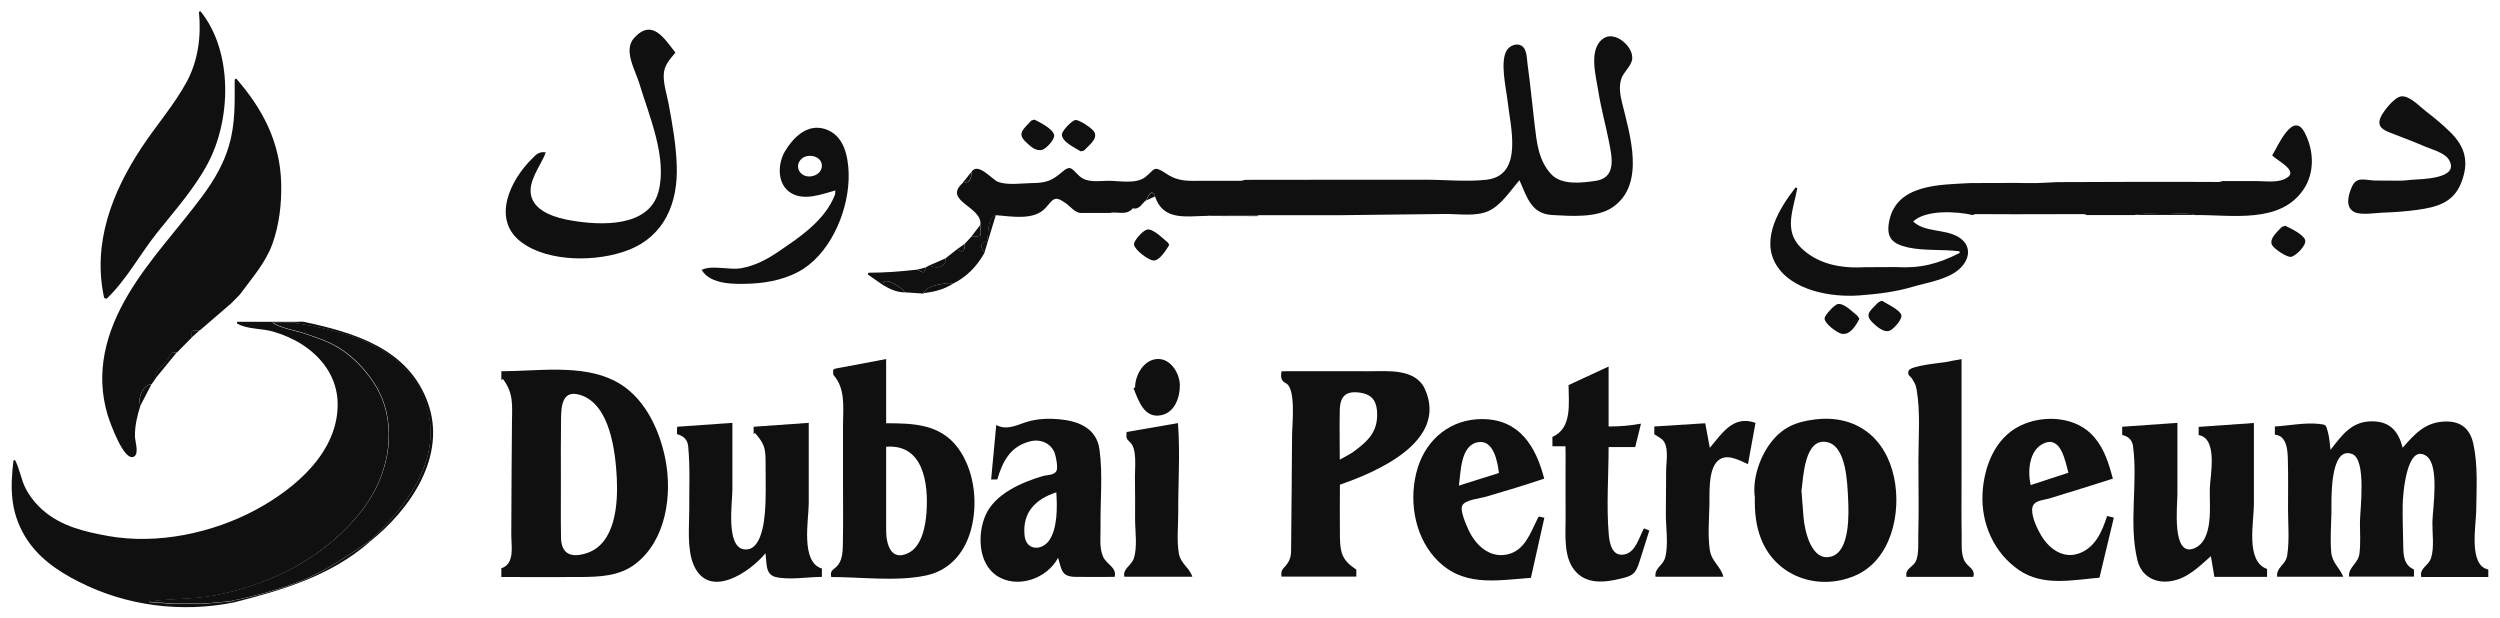
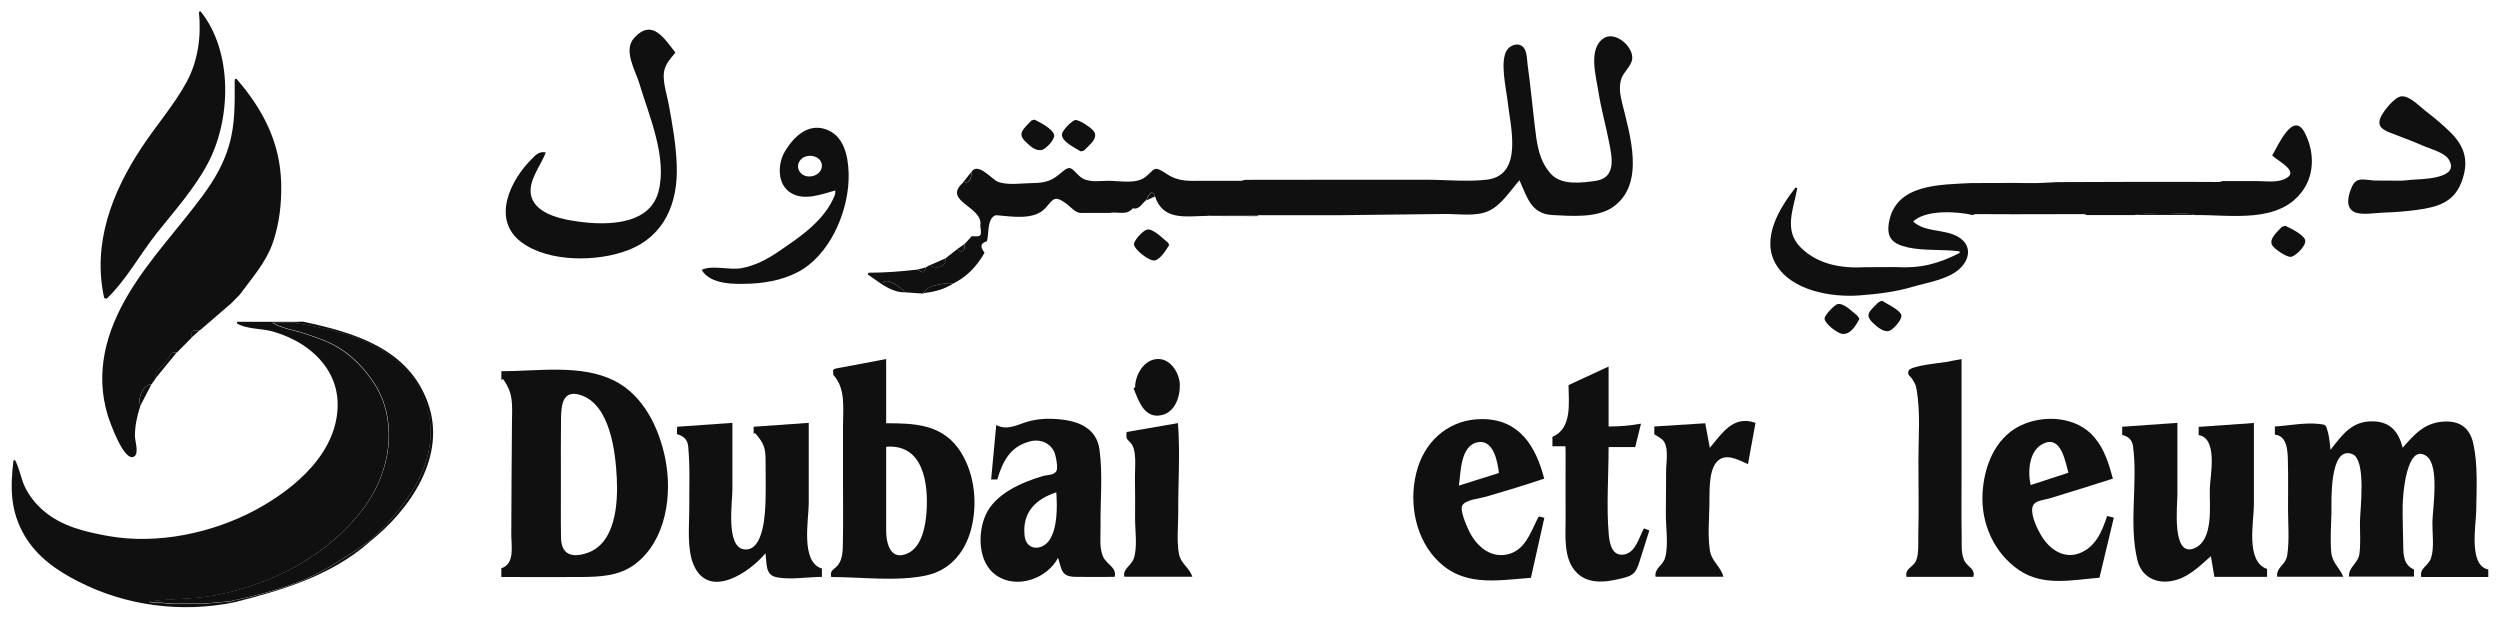
<svg xmlns="http://www.w3.org/2000/svg" width="186" height="46" viewBox="0 0 186 46" fill="none">
  <path d="M185.13 42.93C183.47 42.93 181.81 42.93 180.14 42.93C180 42.25 180.68 42.11 180.87 41.52C181.12 40.75 180.96 39.65 180.97 38.85C180.99 37.82 181.53 34.58 180.5 33.91C179.04 32.97 178.77 36.85 178.76 37.56C178.74 38.56 178.79 39.56 178.8 40.56C178.81 41.28 178.82 42.03 179.6 42.37C179.6 42.55 179.6 42.71 179.6 42.9C178 42.9 176.4 42.9 174.77 42.9C174.7 42.21 175.44 41.93 175.54 41.21C175.64 40.45 175.58 39.64 175.58 38.87C175.58 37.96 176.09 34.19 175 33.78C173.28 33.13 173.47 37.39 173.46 38.08C173.44 39.05 173.36 40.09 173.44 41.06C173.51 41.88 174.04 42.19 174.34 42.91C172.65 42.91 171.05 42.91 169.42 42.91C169.34 42.18 170.06 42.06 170.17 41.31C170.34 40.19 170.23 38.99 170.23 37.86C170.23 36.7 170.25 35.54 170.22 34.38C170.21 33.68 170.21 32.42 169.25 32.34C169.25 32.13 169.25 31.96 169.25 31.73C170.29 31.67 171.5 31.42 172.53 31.54C173.05 31.6 173.04 31.57 173.2 32.16C173.31 32.59 173.34 33.04 173.39 33.47C174.28 32.33 175 31.28 176.62 31.35C177.87 31.4 178.46 32.15 178.76 33.31C179.67 32.27 180.44 31.4 181.93 31.36C183.07 31.33 183.76 31.88 184.01 32.99C184.37 34.59 184.25 36.39 184.23 38.02C184.22 39.07 183.64 42.08 185.13 42.37C185.13 42.55 185.13 42.74 185.13 42.93Z" fill="#101010" />
  <path d="M68.89 19.89C68.97 19.84 69.06 19.79 69.14 19.74C69.25 19.78 69.36 19.84 69.48 19.86C70.02 19.97 70.36 19.71 70.37 19.2C70.65 18.98 70.92 18.76 71.2 18.55C71.61 18.88 71.83 18.61 71.78 18.14C71.95 17.95 72.12 17.76 72.3 17.57C73.01 17.62 73.04 17.59 72.94 16.86C72.93 16.82 72.94 16.78 72.94 16.74C73.13 15.37 70.12 14.97 71.62 13.62C72.12 13.61 72.28 13.4 72.28 12.79C72.73 12.03 73.81 13.34 74.21 13.51C74.9 13.81 76.06 13.63 76.8 13.62C77.81 13.61 78.25 13.46 78.99 12.82C79.68 12.22 79.73 12.57 80.31 13.1C80.89 13.63 81.74 13.45 82.47 13.45C83.28 13.45 84.51 13.71 85.2 13.18C85.93 12.63 85.77 12.25 86.77 12.92C87.71 13.55 88.44 13.45 89.57 13.45C90.49 13.45 91.4 13.46 92.32 13.45C92.42 13.45 92.53 13.4 92.63 13.38C95.67 13.38 98.7 13.38 101.74 13.37C103.17 13.37 104.6 13.37 106.04 13.37C107.53 13.37 109.13 13.54 110.61 13.37C113.39 13.04 112.36 9.35 112.16 7.49C112.06 6.58 111.57 4.54 112.12 3.72C112.34 3.4 112.83 3.18 113.2 3.4C113.64 3.67 113.59 4.42 113.66 4.86C113.87 6.34 114 7.83 114.18 9.31C114.34 10.63 114.46 11.92 115.4 12.95C116.17 13.79 117.64 13.61 118.69 13.46C120.26 13.24 119.95 11.76 119.71 10.55C119.46 9.28 119.11 8.04 118.91 6.76C118.75 5.68 118.12 3.57 119.36 2.82C120.18 2.33 121.49 3.43 121.44 4.34C121.41 4.9 120.8 5.33 120.63 5.85C120.43 6.46 120.54 7.04 120.68 7.64C121.25 9.97 122.46 13.72 119.98 15.42C118.8 16.23 116.88 16.07 115.52 16C113.92 15.92 113.63 14.71 113.05 13.41C112.38 14.17 111.71 15.25 110.77 15.69C109.83 16.13 108.52 15.91 107.51 15.92C104.93 15.95 102.35 15.98 99.77 16.01C98.87 16.01 97.96 16.01 97.06 16.01C95.91 16.01 94.76 16.01 93.6 16.01C92.44 16.01 91.28 16 90.11 16C90.03 16 89.96 16.04 89.88 16.06C88.27 16.07 86.53 16.47 85.93 14.6C85.69 14 85.44 14.53 85.27 14.9C84.95 15.13 84.8 15.61 84.28 15.5C83.8 16.07 83.13 15.72 82.56 15.84C81.87 15.84 81.19 15.84 80.5 15.84C80.04 15.91 79.65 15.37 79.32 15.14C78.45 14.51 78.38 14.8 77.79 15.47C76.93 16.42 75.27 16.1 74.1 16.01C73.4 16.22 73.6 17.46 73.42 17.95C72.94 18.12 72.9 18.3 73.25 18.81C72.64 19.86 71.96 20.57 70.88 21.12C70.76 21 70.08 21.12 69.85 21.17C69.3 21.3 68.98 21.38 68.65 21.84C68.21 21.81 67.77 21.78 67.33 21.75C67.16 21.46 65.69 20.41 65.68 21.2C65.31 20.94 64.94 20.68 64.56 20.42C64.58 20.38 64.6 20.33 64.62 20.29C65.84 20.29 67.01 20.2 68.23 20.06C68.39 20.13 68.54 20.24 68.7 20.26C68.75 20.26 68.83 20.02 68.89 19.89Z" fill="#101010" />
  <path d="M17.44 44.81C13.53 45.61 9.4 45.09 5.84 43.27C4.24 42.46 2.77 41.44 1.84 39.87C0.76 38.03 0.76 36.32 1 34.26C1.04 34.25 1.08 34.24 1.12 34.23C1.48 34.91 1.56 35.69 1.93 36.38C2.26 37 2.71 37.55 3.24 38C4.6 39.17 6.34 39.57 8.06 39.88C11.7 40.53 15.79 39.67 19.03 37.93C21.98 36.34 25.21 33.6 25.12 29.95C25.07 28.09 23.99 26.6 22.46 25.62C21.8 25.2 21.07 24.89 20.32 24.67C19.53 24.43 18.31 24.5 17.63 24.06C17.63 24.02 17.64 23.98 17.64 23.94C19.27 23.94 20.9 23.94 22.54 23.94C22.24 23.96 21.94 23.98 21.64 24C21.18 24 20.71 24 20.25 24C20.84 24.42 21.93 24.58 22.61 24.81C23.35 25.06 24.11 25.3 24.81 25.67C26.07 26.34 27.1 27.39 27.86 28.58C29.49 31.12 29.12 34.48 27.59 37C26 39.61 23.18 41.75 20.4 42.94C18.94 43.57 17.4 44.05 15.83 44.33C14.27 44.61 12.67 44.53 11.11 44.76C11.11 44.77 11.12 44.79 11.12 44.8C11.72 44.84 12.32 44.89 12.92 44.93C13.63 44.93 14.34 44.93 15.04 44.93C15.7 44.87 16.36 44.81 17.02 44.76C17.17 44.76 17.3 44.78 17.44 44.81Z" fill="#101010" />
  <path d="M10.45 30.17C10.21 30.91 10.03 31.68 10.04 32.46C10.04 32.81 10.35 33.7 10 33.95C9.26 34.48 8.18 31.43 8.01 30.88C7.06 27.72 7.88 24.71 9.52 21.94C11.07 19.31 13.26 17.02 15.07 14.57C15.93 13.4 16.63 12.22 17.04 10.82C17.52 9.18 17.46 7.61 17.46 5.92C17.5 5.89 17.53 5.87 17.57 5.84C19.54 8.09 20.85 10.59 20.92 13.64C20.96 15.15 20.78 16.71 20.27 18.14C19.76 19.56 18.72 20.72 17.84 21.92C17.63 22.14 17.41 22.35 17.2 22.57C16.43 23.24 15.65 23.9 14.88 24.57C14.25 24.57 14.25 24.57 14.25 25.13C13.89 25.49 13.53 25.85 13.17 26.22C12.55 26.18 12.7 26.49 12.41 26.86C11.97 27.42 11.55 27.43 11.55 28.2C11.46 28.33 11.36 28.47 11.27 28.6C10.69 28.55 10.18 29.67 10.45 30.17Z" fill="#101010" />
  <path d="M153.03 13.55C155.03 13.54 157.03 13.54 159.03 13.53C160.15 13.53 161.28 13.53 162.4 13.53C163.29 13.53 164.18 13.54 165.07 13.54C165.17 13.54 165.28 13.49 165.38 13.47C166.19 13.47 167.01 13.47 167.82 13.47C168.46 13.47 169.3 13.6 169.91 13.35C171.21 12.81 169.58 12.06 169.05 11.57C169.48 10.85 170.61 8.21 171.47 9.87C172.17 11.21 172.22 12.86 171.38 14.1C169.63 16.68 166.02 15.97 163.32 16C162.65 15.8 161.79 15.93 161.1 15.93C160.35 15.93 159.53 15.84 158.79 16C157.61 16 156.44 16 155.26 16C155.19 15.98 155.11 15.93 155.04 15.93C153.3 15.93 151.56 15.93 149.82 15.94C148.87 15.94 147.93 15.93 146.98 15.93C146.91 15.93 146.84 15.98 146.77 16C145.6 15.72 143.26 15.59 142.34 16.48C143.2 17.29 144.63 17.03 145.65 17.6C146.72 18.2 146.6 19.29 145.76 20.03C144.89 20.8 143.42 21.01 142.33 21.33C141.03 21.72 139.68 21.88 138.32 21.98C136.27 22.13 133.32 21.64 132.15 19.7C130.98 17.77 132.39 15.48 133.59 13.95C133.63 13.96 133.68 13.98 133.72 13.99C133.44 15.56 132.68 17.13 133.98 18.42C135.28 19.7 137.04 19.98 138.8 19.88C139.54 19.88 140.29 19.88 141.03 19.87C142.87 19.98 144.18 19.64 145.8 18.82C145.8 18.78 145.79 18.74 145.79 18.7C144.53 18.53 143.2 18.68 141.96 18.41C140.78 18.15 140.32 17.68 140.55 16.48C141.09 13.65 144.42 13.75 146.63 13.62C147.75 13.62 148.88 13.62 150 13.61C150.52 13.62 151.04 13.63 151.56 13.62C152.03 13.61 152.53 13.57 153.03 13.55Z" fill="#101010" />
  <path d="M37.3 42.93C37.3 42.69 37.3 42.49 37.3 42.28C38.32 41.95 38.04 40.63 38.04 39.8C38.05 38.37 38.05 36.95 38.06 35.52C38.07 34.17 38.08 32.82 38.09 31.47C38.1 30.14 38.23 29.28 37.42 28.2C37.38 28.22 37.34 28.25 37.3 28.27C37.3 28.07 37.3 27.87 37.3 27.62C39.97 27.62 43.23 27.08 45.7 28.32C47.88 29.41 49.04 31.85 49.5 34.14C50.03 36.8 49.57 40.19 47.28 41.95C46.07 42.88 44.59 42.92 43.13 42.93C41.32 42.94 39.51 42.93 37.7 42.93C37.58 42.93 37.44 42.93 37.3 42.93ZM41.73 35.51C41.74 37.01 41.71 38.5 41.74 40C41.76 41.23 42.5 41.53 43.66 41.15C45.82 40.44 45.98 37.43 45.89 35.56C45.79 33.65 45.41 30.13 43.22 29.4C41.83 28.94 41.75 30.18 41.74 31.22C41.72 32.64 41.73 34.07 41.73 35.51Z" fill="#101010" />
  <path d="M65.93 26.71C65.93 28.3 65.93 29.87 65.93 31.49C67.97 31.49 69.97 31.55 71.29 33.35C72.45 34.95 72.74 37.19 72.32 39.09C71.92 40.92 70.8 42.42 68.88 42.82C66.66 43.28 64.1 42.93 61.84 42.93C61.72 42.37 62.08 42.4 62.36 42.02C62.7 41.57 62.7 40.94 62.71 40.4C62.74 38.94 62.72 37.48 62.72 36.03C62.72 34.57 62.72 33.12 62.72 31.66C62.72 30.32 62.93 28.92 62 27.89C61.95 27.43 61.95 27.46 62.49 27.36C63.63 27.16 64.76 26.93 65.93 26.71ZM65.93 33.24C65.93 35.33 65.93 37.4 65.93 39.47C65.93 40.48 66.28 41.79 67.59 41.14C68.59 40.64 68.86 39.12 68.93 38.14C69.09 35.97 68.7 33.01 65.93 33.24Z" fill="#101010" />
-   <path d="M95.35 27.62C97.52 27.62 99.68 27.61 101.85 27.62C103.26 27.62 105.32 27.4 106.02 28.96C107.75 32.85 102.41 35.12 99.69 36.06C99.69 37.35 99.67 38.65 99.69 39.94C99.71 41.19 99.88 41.69 100.91 42.38C100.91 42.49 100.91 42.68 100.91 42.9C99.06 42.9 97.22 42.9 95.34 42.9C95.29 42.33 95.46 42.37 95.75 41.97C96.07 41.53 96.06 41.18 96.06 40.63C96.08 39.22 96.09 37.81 96.1 36.39C96.11 35.05 96.12 33.71 96.13 32.38C96.13 31.66 96.44 28.92 95.68 28.52C95.29 28.33 95.27 28.02 95.35 27.62ZM99.68 34.2C100.06 33.98 100.41 33.82 100.71 33.6C101.73 32.85 102.47 32.18 102.46 30.84C102.46 29.97 102.18 29.39 101.28 29.23C100.19 29.04 99.71 29.42 99.68 30.49C99.65 31.73 99.68 32.97 99.68 34.2Z" fill="#101010" />
-   <path d="M130.56 37.01C130.37 35.66 130.91 34.05 131.71 32.98C132.59 31.81 133.57 31.39 135.01 31.21C138.09 30.82 140.3 32.56 140.92 35.53C141.48 38.18 140.7 41.7 137.99 42.84C135.26 43.99 132.14 42.9 131.03 40.11C130.65 39.15 130.54 38.17 130.56 37.01ZM134.03 36.51C134.09 37.32 134.14 37.89 134.18 38.46C134.26 39.47 134.77 41.88 136.3 41.39C137.65 40.95 137.55 38.2 137.5 37.11C137.44 36 137.39 33.18 135.92 32.89C134.25 32.56 134.17 35.51 134.03 36.51Z" fill="#101010" />
  <path d="M157.89 32.36C157.89 32.16 157.89 31.97 157.89 31.75C159.25 31.66 160.6 31.56 162 31.46C162 33.23 162 34.99 162 36.76C162 37.59 161.56 41.47 163.24 40.8C164.73 40.2 164.37 37.58 164.41 36.35C164.44 35.38 165.03 32.61 163.58 32.37C163.58 32.16 163.58 31.97 163.58 31.76C164.94 31.67 166.28 31.57 167.69 31.47C167.69 33.5 167.69 35.52 167.69 37.55C167.69 38.82 167.05 41.78 168.67 42.33C168.67 42.52 168.67 42.71 168.67 42.92C167.36 42.92 166.07 42.92 164.75 42.92C164.66 42.38 164.57 41.84 164.49 41.38C163.62 42.15 162.75 43.03 161.55 43.23C160.37 43.44 159.32 42.88 159.03 41.7C158.35 38.94 159.08 35.95 158.69 33.15C158.61 32.69 158.31 32.46 157.89 32.36Z" fill="#101010" />
  <path d="M50.37 32.3C50.36 32.12 50.37 31.93 50.38 31.75C51.75 31.65 53.1 31.56 54.49 31.46C54.49 33.12 54.49 34.78 54.49 36.43C54.49 37.37 53.99 40.68 55.35 40.87C56.87 41.08 56.94 37.99 56.96 37.11C56.98 36.19 56.96 35.28 56.96 34.36C56.96 33.31 56.85 33 56.17 32.21C56.14 32.24 56.1 32.26 56.07 32.29C56.07 32.12 56.07 31.94 56.07 31.75C57.43 31.65 58.78 31.56 60.17 31.46C60.17 33.46 60.17 35.45 60.17 37.45C60.17 38.67 59.54 41.82 61.15 42.3C61.15 42.49 61.15 42.68 61.15 42.92C60.12 42.92 58.71 43.17 57.71 42.93C56.92 42.74 57.06 41.89 56.95 41.16C55.83 42.54 52.77 44.65 51.62 42.06C51.1 40.88 51.28 39.19 51.28 37.93C51.27 36.35 51.35 34.76 51.2 33.19C51.15 32.7 50.84 32.43 50.37 32.3Z" fill="#101010" />
  <path d="M74.2 35.67C74.06 35.67 73.93 35.67 73.74 35.67C73.87 34.33 73.99 33.01 74.12 31.62C74.96 32.07 75.72 31.57 76.53 31.35C77.26 31.15 78.04 31.12 78.79 31.19C80.23 31.32 81.58 31.85 81.8 33.43C82.06 35.3 81.85 37.34 81.88 39.22C81.89 39.93 81.77 40.77 82.08 41.44C82.34 42 83.11 42.22 82.93 42.92C81.98 42.92 81.02 42.93 80.07 42.92C78.98 42.91 79.01 42.47 78.72 41.5C77.9 43.07 75.63 43.86 74.11 42.8C72.77 41.86 72.72 39.72 73.32 38.34C74.02 36.74 76 35.89 77.58 35.42C77.89 35.33 78.43 35.37 78.6 35.04C78.73 34.78 78.56 33.93 78.46 33.68C78.16 32.95 77.38 32.64 76.63 32.84C75.16 33.21 74.59 34.34 74.2 35.67ZM78.59 36.63C77.07 37.12 76.04 38.11 76.23 39.86C76.35 40.98 77.53 40.99 78.07 40.19C78.69 39.28 78.66 37.69 78.59 36.63Z" fill="#101010" />
  <path d="M14.91 0.83C17.35 3.84 17.21 8.93 15.43 12.22C14.43 14.07 13 15.67 11.7 17.3C10.42 18.9 9.41 20.82 7.93 22.23C7.87 22.21 7.81 22.19 7.75 22.17C6.86 18.12 8.33 14.31 10.54 10.97C11.62 9.33 12.95 7.82 13.89 6.09C14.75 4.5 14.98 2.66 14.8 0.88C14.84 0.87 14.88 0.85 14.91 0.83Z" fill="#101010" />
  <path d="M114.51 38.43C114.64 38.46 114.75 38.49 114.9 38.52C114.57 40.01 114.24 41.5 113.9 42.99C111.24 43.19 108.73 43.7 106.75 41.49C105.17 39.73 104.79 37.02 105.48 34.8C106.16 32.62 107.97 31.17 110.28 31.18C113.03 31.19 114.26 33.18 114.89 35.61C113.46 36.09 112.02 36.53 110.57 36.95C110.14 37.08 108.99 37.18 108.79 37.62C108.61 38.01 109.1 39.07 109.27 39.45C109.79 40.56 110.82 41.54 112.14 41.25C113.46 40.96 113.86 39.64 114.4 38.58C114.42 38.51 114.47 38.47 114.51 38.43ZM108.54 36.13C109.65 35.78 110.58 35.48 111.52 35.19C111.42 34.37 111.13 32.69 109.96 32.9C108.64 33.14 108.69 35.15 108.54 36.13Z" fill="#101010" />
  <path d="M157.2 35.61C155.64 36.1 154.09 36.6 152.52 37.07C151.92 37.25 151.2 37.22 151.19 37.93C151.18 38.52 151.57 39.35 151.87 39.85C152.46 40.83 153.49 41.59 154.66 41.18C155.9 40.74 156.39 39.55 156.77 38.39C156.95 38.43 157.1 38.47 157.27 38.51C156.91 40 156.56 41.49 156.2 42.98C154.18 43.15 152.02 43.64 150.22 42.42C148.36 41.15 147.39 38.96 147.5 36.75C147.59 34.78 148.39 32.64 150.25 31.7C152.02 30.81 154.53 30.97 155.84 32.56C156.58 33.44 156.9 34.51 157.2 35.61ZM151.08 36.09C152 35.79 152.92 35.49 153.89 35.17C153.66 34.37 153.36 32.42 152.08 32.98C150.95 33.46 150.85 35.07 151.08 36.09Z" fill="#101010" />
  <path d="M40.61 11.34C40.24 12.33 39.23 13.5 39.53 14.61C39.85 15.79 41.42 16.22 42.47 16.4C44.65 16.78 48.28 16.95 48.99 14.26C49.66 11.72 48.29 8.62 47.57 6.22C47.27 5.21 46.33 3.73 47.2 2.8C48.54 1.36 49.42 2.87 50.25 3.91C49.81 4.46 49.39 4.87 49.38 5.61C49.37 6.31 49.62 7.07 49.75 7.75C50.03 9.26 50.3 10.78 50.35 12.31C50.45 15.09 49.45 17.56 46.73 18.61C44.47 19.49 40.84 19.53 38.82 18.04C36.52 16.35 37.97 13.37 39.61 11.78C39.85 11.53 40.12 11.24 40.61 11.34Z" fill="#101010" />
  <path d="M116.47 33.2C116.11 33.2 115.82 33.2 115.5 33.2C115.5 32.95 115.5 32.72 115.5 32.5C117 31.87 116.7 29.93 116.7 28.65C117.69 28.19 118.65 27.74 119.68 27.27C119.68 28.76 119.68 30.25 119.68 31.73C120.52 31.73 121.26 31.67 122.09 31.52C121.94 32.11 121.8 32.7 121.66 33.26C121 33.26 120.37 33.26 119.68 33.26C119.68 35.4 119.51 37.62 119.69 39.75C119.75 40.44 119.94 41.43 120.86 41.25C121.71 41.08 121.95 39.95 122.31 39.31C122.45 39.37 122.57 39.42 122.71 39.47C122.46 40.25 122.22 41.03 121.97 41.81C121.69 42.68 121.5 42.83 120.62 43.04C119.4 43.34 118.01 43.51 117.14 42.42C116.33 41.41 116.48 39.83 116.48 38.62C116.47 36.96 116.48 35.3 116.48 33.64C116.47 33.52 116.47 33.39 116.47 33.2Z" fill="#101010" />
  <path d="M145.94 26.72C145.94 29.64 145.94 32.56 145.94 35.48C145.94 36.93 145.92 38.39 145.95 39.84C145.96 40.44 145.87 41.27 146.2 41.8C146.44 42.19 146.99 42.36 146.81 42.92C145.18 42.92 143.52 42.92 141.84 42.92C141.73 42.25 142.32 42.25 142.56 41.71C142.77 41.22 142.71 40.34 142.72 39.83C142.77 37.97 142.73 36.1 142.73 34.25C142.73 32.53 142.89 30.7 142.6 29C142.52 28.54 142.46 28.56 142.29 28.23C142.16 27.98 141.87 27.94 142 27.58C142.15 27.2 144.41 27 144.75 26.94C145.14 26.86 145.51 26.79 145.94 26.72Z" fill="#101010" />
  <path d="M123.08 32.31C123.08 32.14 123.08 31.95 123.08 31.73C124.33 31.65 125.57 31.57 126.87 31.49C126.99 32.12 127.1 32.73 127.21 33.32C128.13 32.23 128.95 30.87 130.61 31.46C130.43 32.47 130.24 33.49 130.05 34.53C129.31 34.21 128.33 33.62 127.68 34.42C127.1 35.15 127.2 36.7 127.18 37.57C127.16 38.66 127.05 39.84 127.21 40.92C127.34 41.79 128.02 42.12 128.22 42.91C126.5 42.91 124.84 42.91 123.17 42.91C123.09 42.25 123.7 42.11 123.88 41.51C124.16 40.55 123.92 39.14 123.94 38.14C123.95 37.09 123.96 36.05 123.96 35C123.96 34.37 124.22 33.1 123.61 32.65C123.44 32.53 123.27 32.43 123.08 32.31Z" fill="#101010" />
  <path d="M62.15 14.17C61.15 14.44 59.86 14.96 58.87 14.37C57.8 13.74 57.84 12.21 58.4 11.26C59.03 10.21 60.05 9.2 61.35 9.59C62.78 10.02 63.1 11.58 63.14 12.89C63.21 15.42 61.96 18.56 59.79 19.99C58.67 20.72 57.22 21.04 55.9 21.1C54.71 21.15 52.88 21.21 52.2 20.08C52.99 19.69 54.25 20.12 55.17 19.95C56.2 19.76 57.08 19.29 57.93 18.71C59.55 17.61 61.38 16.39 62.12 14.49C62.15 14.42 62.13 14.32 62.15 14.17ZM60.22 13.13C60.75 13.12 61.16 12.76 61.15 12.32C61.12 11.57 60.07 11.39 59.62 11.83C59.08 12.36 59.49 13.14 60.22 13.13Z" fill="#101010" />
  <path d="M83.82 32.14C85.1 31.92 86.37 31.7 87.64 31.48C87.81 33.69 87.65 35.96 87.66 38.18C87.66 39.15 87.54 40.23 87.71 41.19C87.86 41.97 88.48 42.2 88.71 42.91C86.98 42.91 85.33 42.91 83.65 42.91C83.52 42.31 84.16 42.1 84.35 41.56C84.64 40.73 84.45 39.49 84.45 38.63C84.45 37.58 84.46 36.53 84.44 35.49C84.43 34.83 84.61 33.42 84.1 32.93C83.79 32.61 83.78 32.62 83.82 32.14Z" fill="#101010" />
  <path d="M179.37 13.38C180.04 13.32 183.09 13.35 182.19 11.87C181.86 11.33 180.77 11.07 180.22 10.82C179.43 10.47 178.62 10.19 177.82 9.87C177.27 9.65 176.84 9.4 177.11 8.75C177.3 8.29 178.13 7.24 178.64 7.17C179.26 7.09 180.03 7.93 180.49 8.28C181.12 8.76 181.74 9.28 182.3 9.83C183.45 10.96 183.71 12.11 183.1 13.63C182.52 15.08 181.3 15.41 179.87 15.61C179.02 15.73 178.16 15.79 177.3 15.82C176.74 15.84 175.65 16.03 175.15 15.77C174.46 15.41 174.71 14.49 174.99 13.88C175.33 13.14 175.87 13.38 176.62 13.43C177.24 13.43 177.85 13.45 178.47 13.44C178.78 13.45 179.08 13.41 179.37 13.38Z" fill="#101010" />
  <path d="M84.45 28.83C84.45 27.92 85.08 26.76 86.11 26.71C87.09 26.66 87.76 27.76 87.78 28.63C87.8 29.52 87.42 30.66 86.44 30.88C85.13 31.19 84.7 29.8 84.33 28.87C84.38 28.86 84.42 28.84 84.45 28.83Z" fill="#101010" />
  <path d="M21.64 23.99C21.94 23.97 22.24 23.95 22.54 23.93C26.33 24.74 30.35 25.9 31.82 29.93C33.29 33.94 30.5 37.93 27.5 40.31C27.49 40.3 27.47 40.28 27.46 40.27C30.43 37.54 33.28 33.71 31.46 29.51C29.78 25.59 25.44 24.59 21.64 23.99Z" fill="#101010" />
  <path d="M170.03 16.8C170.39 16.97 171.37 17.44 171.5 17.85C171.63 18.25 170.79 19.07 170.44 19.11C170.13 19.15 169.15 18.49 169.03 18.21C168.83 17.75 169.39 17.29 169.73 16.92C169.79 16.85 169.91 16.84 170.03 16.8Z" fill="#101010" />
  <path d="M86.99 18.23C86.78 18.56 86.33 19.32 85.89 19.38C85.49 19.43 84.42 18.58 84.37 18.21C84.33 17.9 85.05 17.14 85.34 17.08C85.79 16.98 86.55 17.78 86.86 18.02C86.93 18.07 86.95 18.16 86.99 18.23Z" fill="#101010" />
  <path d="M80.4 11.26C79.99 11 78.97 10.54 79.01 9.99C79.03 9.7 79.75 8.97 80 8.93C80.29 8.89 81.3 9.56 81.43 9.84C81.67 10.36 81.01 10.81 80.66 11.19C80.62 11.23 80.54 11.23 80.4 11.26Z" fill="#101010" />
  <path d="M76.97 8.9C77.36 9.1 78.36 9.59 78.43 10.06C78.48 10.37 77.84 11.07 77.53 11.15C77.05 11.27 76.64 10.87 76.31 10.55C75.64 9.92 76.17 9.59 76.71 8.99C76.76 8.94 76.86 8.94 76.97 8.9Z" fill="#101010" />
  <path d="M140.01 22.37C140.31 22.57 141.37 23.05 141.46 23.45C141.54 23.79 140.82 24.55 140.55 24.62C140.13 24.74 139.64 24.3 139.34 24.02C138.68 23.38 139.14 23.14 139.72 22.52C139.78 22.47 139.87 22.44 140.01 22.37Z" fill="#101010" />
  <path d="M138.34 23.72C138.07 24.24 137.64 24.96 137.01 24.83C136.67 24.76 135.71 24.05 135.75 23.67C135.78 23.42 136.49 22.67 136.73 22.62C137.18 22.54 137.81 23.19 138.13 23.44C138.21 23.5 138.26 23.61 138.34 23.72Z" fill="#101010" />
  <path d="M17.44 44.81C17.3 44.79 17.17 44.77 17.03 44.75C18.86 44.38 20.8 43.89 22.53 43.17C24.32 42.43 25.87 41.34 27.46 40.28C27.47 40.29 27.49 40.31 27.5 40.32C24.6 42.84 21.09 43.88 17.44 44.81Z" fill="#101010" />
-   <path d="M73.24 18.8C72.89 18.29 72.93 18.11 73.41 17.94C73.59 17.45 73.39 16.21 74.09 16C73.81 16.94 73.52 17.87 73.24 18.8Z" fill="#101010" />
  <path d="M68.65 21.84C68.98 21.37 69.3 21.29 69.85 21.17C70.08 21.12 70.76 20.99 70.88 21.12C70.28 21.5 69.62 21.69 68.92 21.78C68.82 21.78 68.73 21.82 68.65 21.84Z" fill="#101010" />
  <path d="M65.68 21.2C65.69 20.41 67.16 21.46 67.33 21.75C66.72 21.76 66.19 21.5 65.68 21.2Z" fill="#101010" />
  <path d="M11.53 28.2C11.52 27.43 11.95 27.42 12.39 26.86C12.68 26.49 12.53 26.18 13.15 26.22C12.61 26.88 12.07 27.54 11.53 28.2Z" fill="#101010" />
  <path d="M10.45 30.17C10.19 29.68 10.69 28.55 11.26 28.61C10.99 29.13 10.72 29.65 10.45 30.17Z" fill="#101010" />
  <path d="M70.37 19.21C70.37 19.71 70.02 19.97 69.48 19.87C69.36 19.85 69.25 19.79 69.14 19.75C69.56 19.56 69.96 19.39 70.37 19.21Z" fill="#101010" />
  <path d="M158.78 15.99C159.52 15.83 160.34 15.92 161.09 15.92C161.79 15.92 162.65 15.79 163.31 15.99C161.81 15.99 160.29 15.99 158.78 15.99Z" fill="#101010" />
-   <path d="M72.93 16.74C72.93 16.78 72.93 16.82 72.93 16.86C73.03 17.59 73 17.62 72.29 17.57C72.5 17.29 72.71 17.02 72.93 16.74Z" fill="#101010" />
  <path d="M89.88 16.07C89.96 16.05 90.03 16.01 90.11 16.01C91.27 16.01 92.43 16.01 93.6 16.02C93.59 16.04 93.59 16.06 93.59 16.08C92.35 16.07 91.12 16.07 89.88 16.07Z" fill="#101010" />
  <path d="M71.77 18.14C71.82 18.62 71.61 18.88 71.19 18.55C71.39 18.42 71.58 18.28 71.77 18.14Z" fill="#101010" />
  <path d="M72.27 12.79C72.27 13.4 72.1 13.61 71.61 13.62C71.83 13.34 72.05 13.07 72.27 12.79Z" fill="#101010" />
  <path d="M85.28 14.91C85.45 14.54 85.69 14.02 85.94 14.61C85.71 14.72 85.49 14.81 85.28 14.91Z" fill="#101010" />
  <path d="M14.23 25.13C14.23 24.57 14.23 24.57 14.86 24.57C14.65 24.76 14.44 24.94 14.23 25.13Z" fill="#101010" />
  <path d="M141.01 19.86C140.27 19.86 139.52 19.86 138.78 19.87C139.52 19.86 140.27 19.86 141.01 19.86Z" fill="#101010" />
  <path d="M68.89 19.89C68.83 20.02 68.75 20.26 68.71 20.26C68.55 20.24 68.39 20.13 68.24 20.06C68.46 20 68.68 19.95 68.89 19.89Z" fill="#101010" />
  <path d="M27.47 40.27C25.87 41.34 24.32 42.42 22.54 43.16C20.81 43.87 18.87 44.37 17.04 44.74C16.38 44.8 15.72 44.86 15.06 44.91C14.35 44.91 13.64 44.91 12.94 44.91C12.34 44.87 11.74 44.82 11.14 44.78C11.14 44.77 11.13 44.75 11.13 44.74C12.7 44.51 14.29 44.59 15.85 44.31C17.42 44.03 18.96 43.55 20.42 42.92C23.2 41.73 26.02 39.59 27.61 36.98C29.14 34.47 29.51 31.11 27.88 28.56C27.11 27.36 26.09 26.31 24.83 25.65C24.13 25.28 23.37 25.04 22.63 24.79C21.95 24.56 20.85 24.4 20.27 23.98C20.73 23.98 21.2 23.98 21.66 23.98C25.46 24.57 29.8 25.58 31.49 29.49C33.28 33.71 30.43 37.55 27.47 40.27Z" fill="#101010" />
</svg>